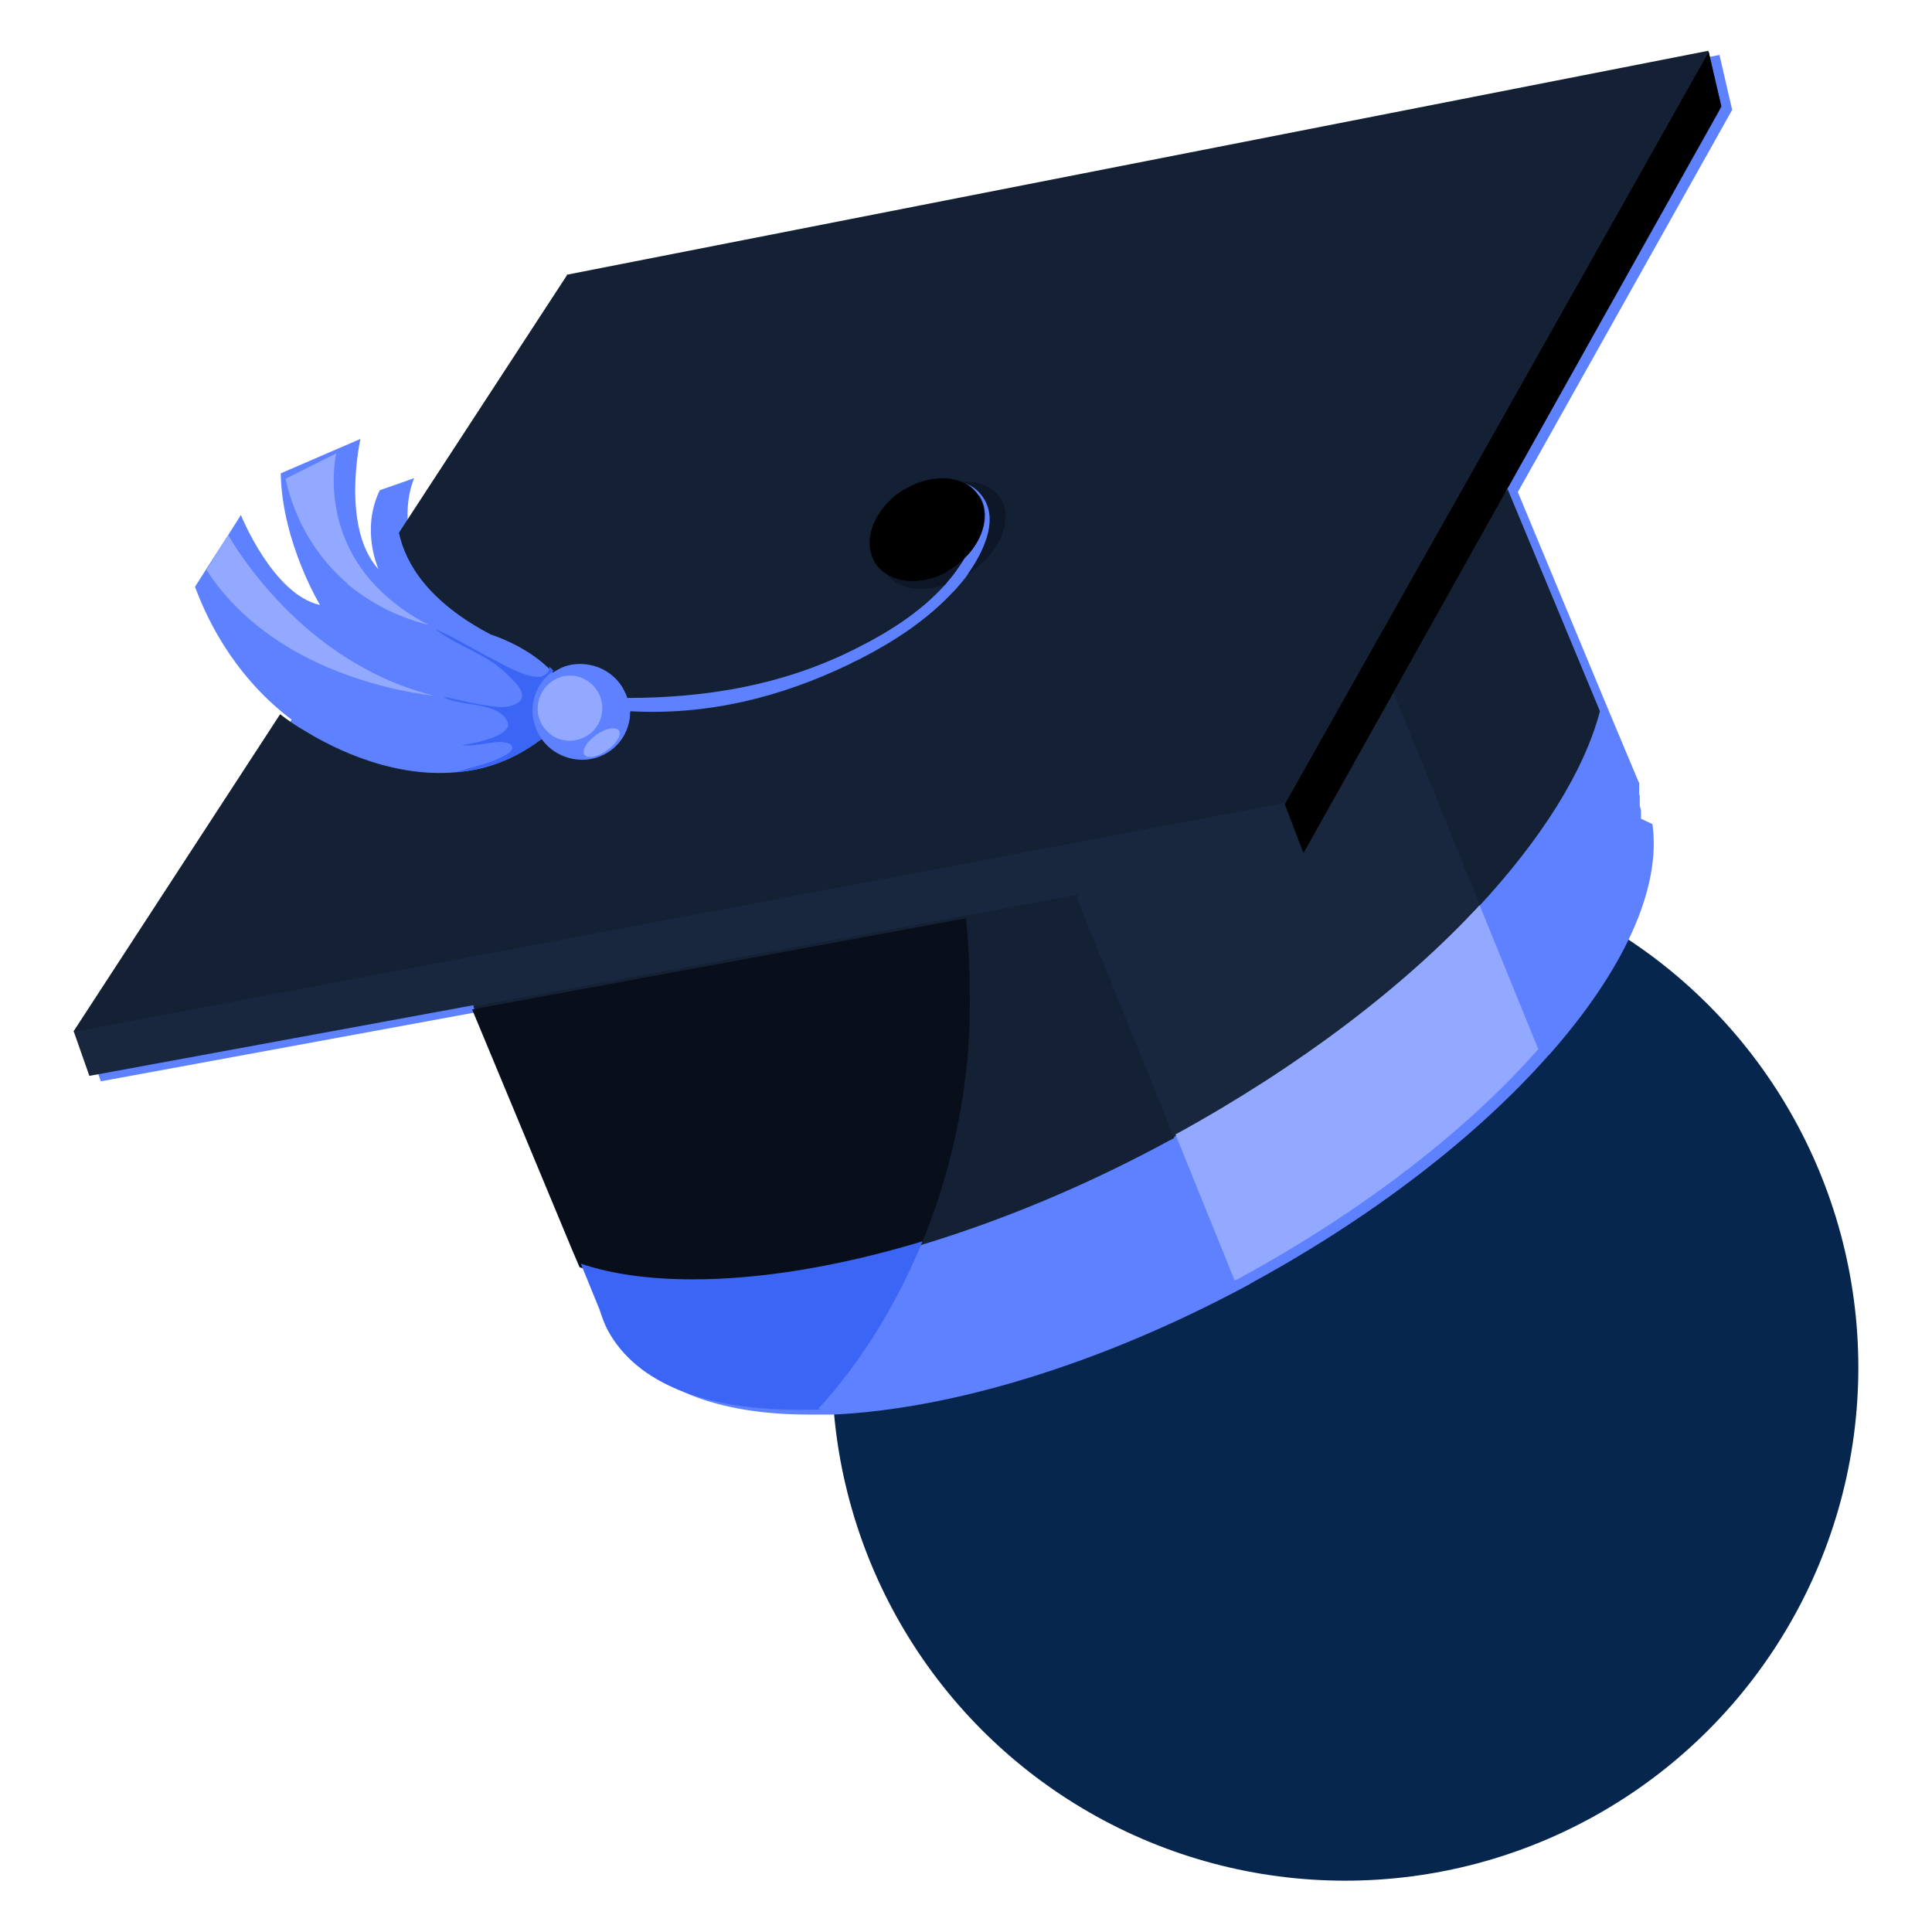
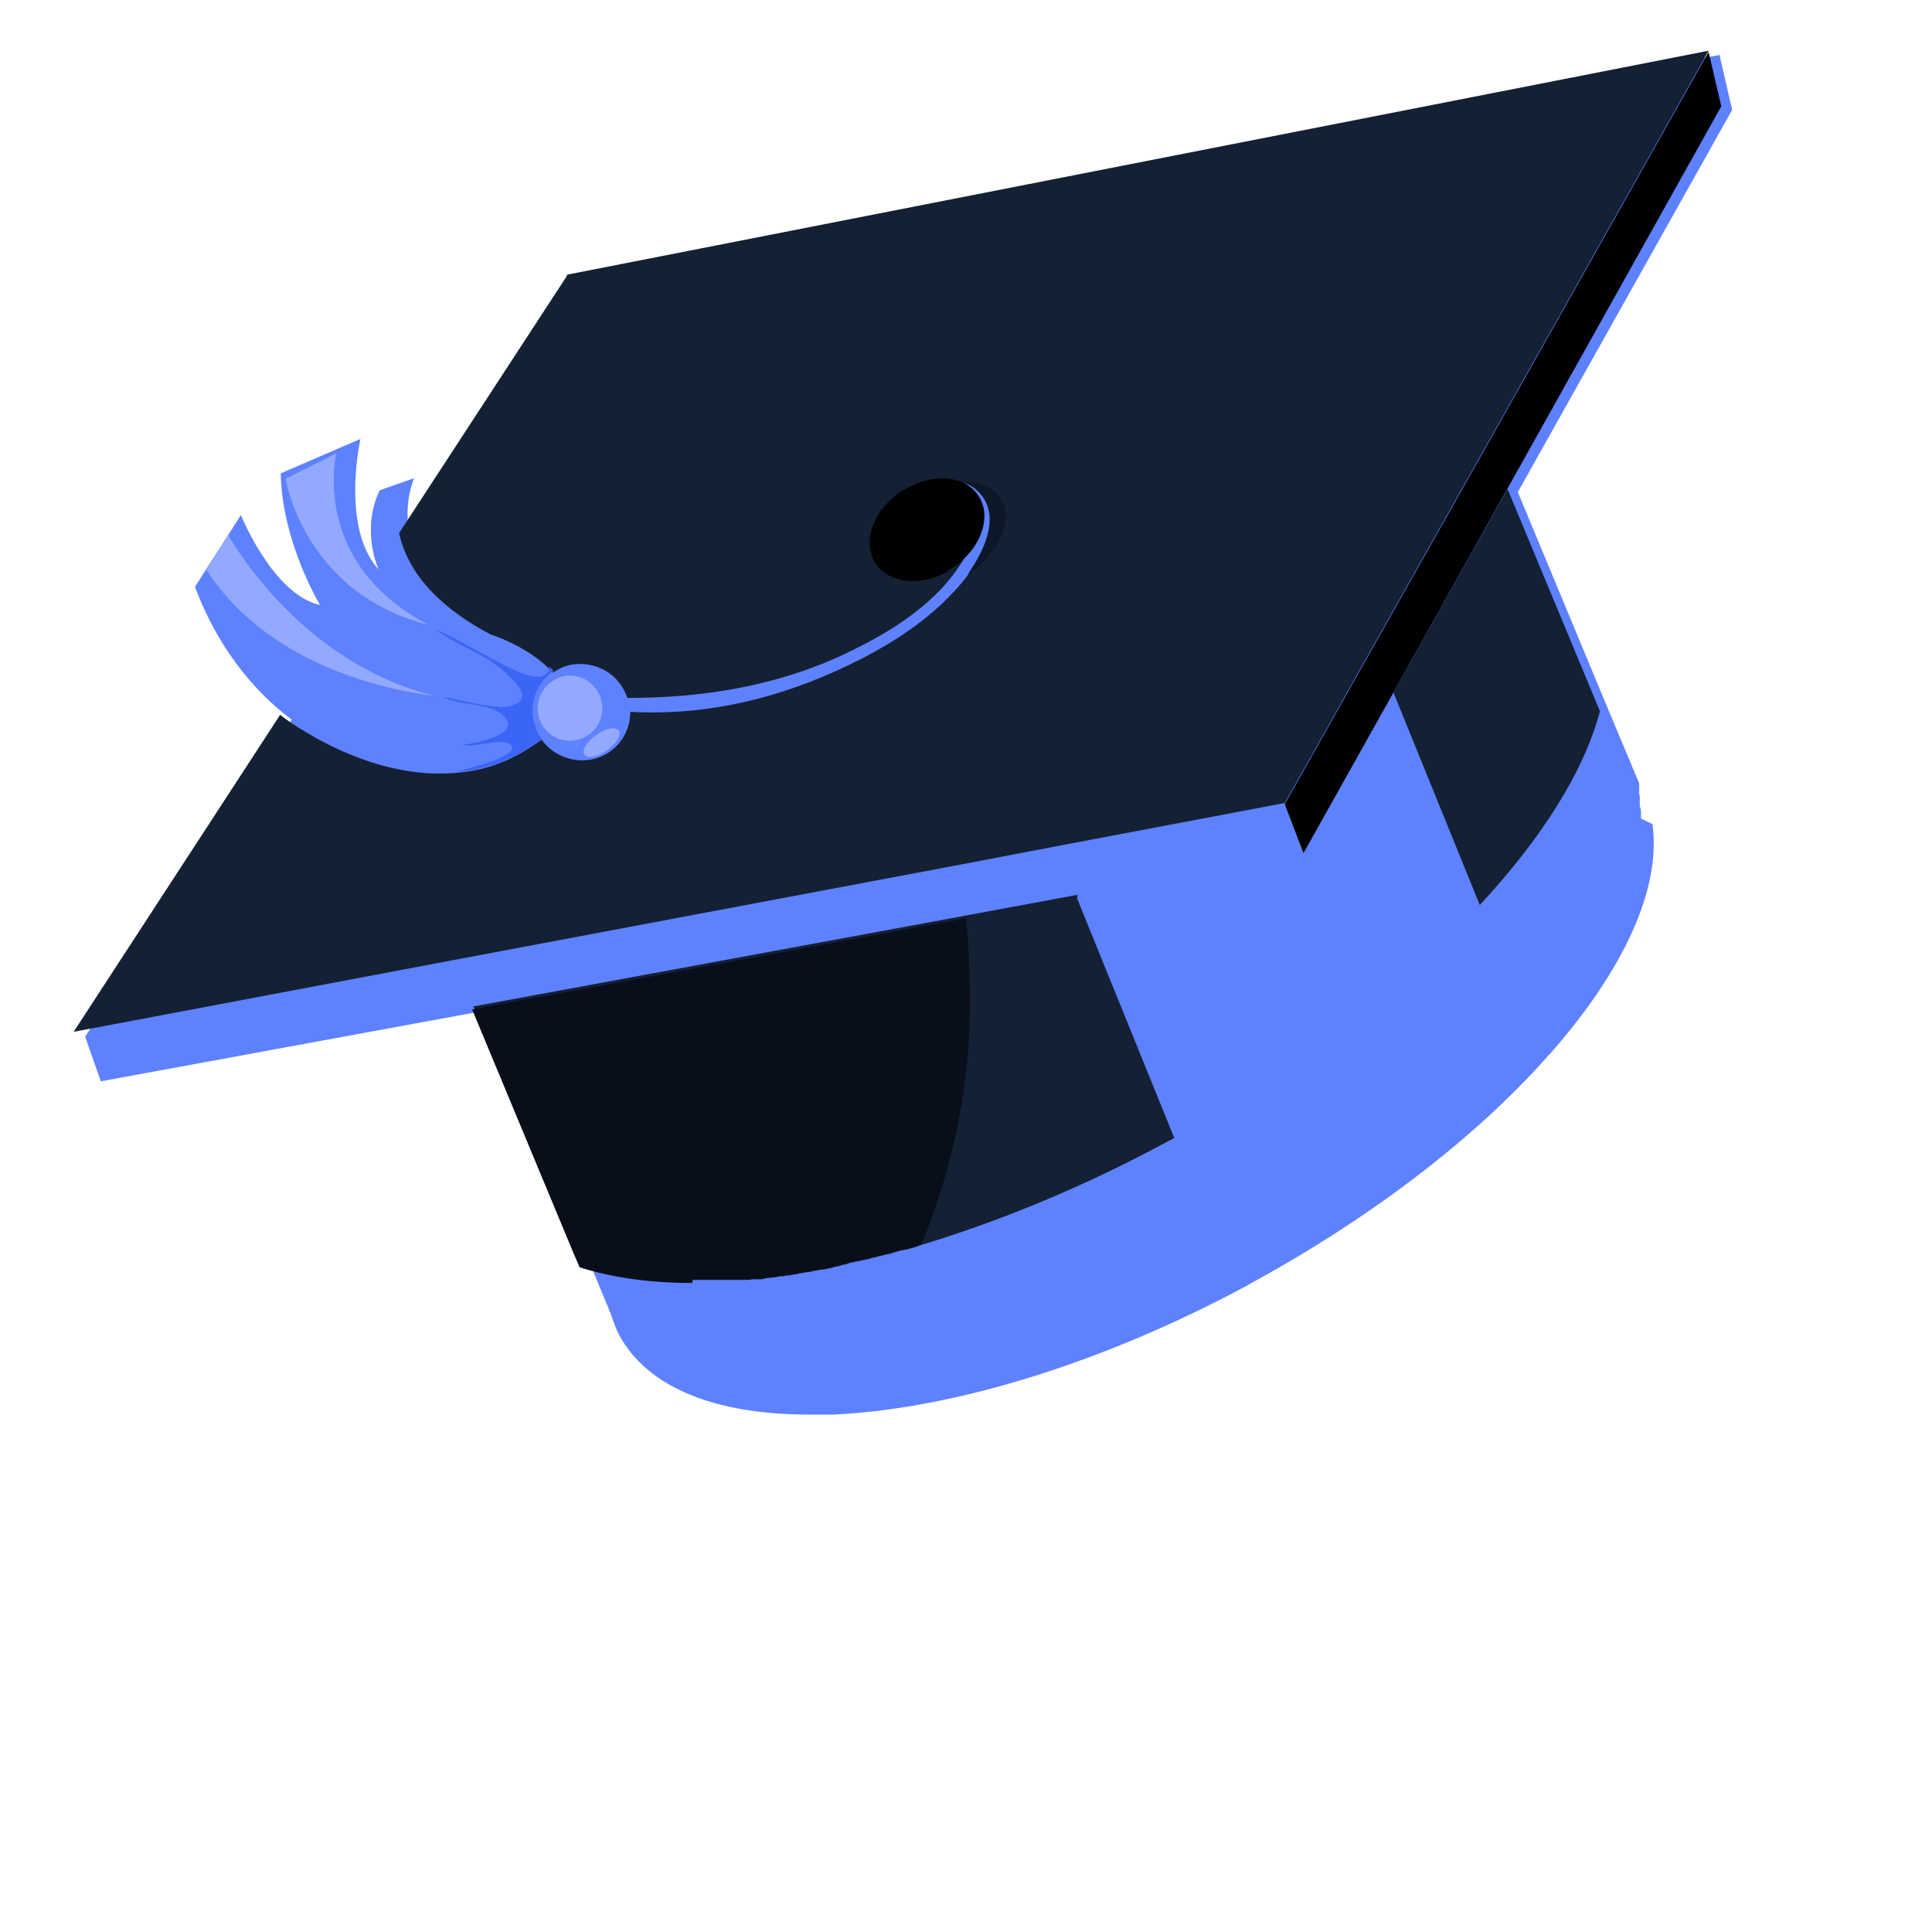
<svg xmlns="http://www.w3.org/2000/svg" id="Layer_1" version="1.1" viewBox="0 0 32 32">
  <defs>
    <style>
      .st0 {
        fill: #080e1a;
      }

      .st1 {
        fill: #142034;
      }

      .st2 {
        fill: #06264e;
      }

      .st3 {
        fill: #92a9ff;
      }

      .st4 {
        fill: #5e81ff;
      }

      .st5 {
        fill: #0e1728;
      }

      .st6 {
        fill: #18273e;
      }

      .st7 {
        fill: #3b65f5;
      }
    </style>
  </defs>
-   <circle class="st2" cx="22.28" cy="22.65" r="8.5" />
  <g>
    <path class="st4" d="M27.18,13.56s0,0,0,0c0,0,0-.02,0-.03h0s0-.02,0-.03c0,0,0,0,0,0,0,0,0-.02,0-.03,0,0,0,0,0,0,0,0,0-.02,0-.03,0,0,0,0,0,0,0-.03-.01-.06-.02-.09,0,0,0,0,0,0,0,0,0-.02,0-.03,0,0,0,0,0,0,0,0,0-.01,0-.02,0,0,0,0,0,0,0,0,0-.01,0-.02,0,0,0,0,0,0,0,0,0-.01,0-.02,0,0,0,0,0,0,0,0,0-.01,0-.02,0,0,0,0,0,0,0,0,0-.01,0-.02,0,0,0,0,0,0,0,0,0-.02,0-.03,0,0,0,0,0,0,0,0,0-.02-.01-.03,0,0,0,0,0,0,0,0,0-.01,0-.02,0,0,0,0,0,0,0,0,0-.01,0-.02,0,0,0,0,0-.01,0,0,0-.01,0-.02,0,0,0,0,0-.01,0,0,0-.01,0-.02,0,0,0,0,0-.01,0,0,0-.01,0-.02,0,0,0,0,0-.01,0,0,0-.01,0-.02,0,0,0,0,0,0,0,0,0-.01,0-.02,0,0,0,0,0,0,0,0,0-.02-.01-.03l-.47-1.12s0,0,0,0l-1.53-3.68,3.55-6.33-.21-.91-18.91,3.71-2.78,4.26c-.12-.55.07-.96.07-.96l-.57.2c-.32.66-.02,1.31-.02,1.31-.63-.69-.3-2.16-.3-2.16l-1.32.57c.02,1.14.65,2.18.65,2.18-.78-.17-1.31-1.49-1.31-1.49-.25.4-.51.79-.76,1.19.15.4.57,1.42,1.6,2.2l-3.42,5.25.26.74,6.36-1.17,1.66,3.99.43,1.04c.04.12.08.24.14.35.48.88,1.62,1.31,3.14,1.31.01,0,.03,0,.04,0,.07,0,.14,0,.22,0,0,0,0,0,.01,0,0,0,.01,0,.02,0,.02,0,.03,0,.05,0,.02,0,.03,0,.05,0h0s0,0,.01,0c1.94-.09,4.41-.82,6.88-2.15,0,0,.02-.01.03-.02,2.04-1.11,3.75-2.44,4.92-3.76,0,0,0,0,0,0,0-.01.02-.02.03-.03h0c1.22-1.38,1.86-2.74,1.71-3.82Z" />
-     <path class="st6" d="M28.51,1.76l-.21-.91-18.91,3.71-2.78,4.26c.11.51.49,1.14,1.52,1.68,0,0,.56.17.96.56.02.02.05.05.07.07.03-.02.06-.04.1-.06.13-.07.28-.09.41-.08,0,0,0,0,0,0,.28.02.54.18.67.44.02.04.04.08.05.12,1.3,0,2.56-.21,3.73-.79.03-.01.05-.03.08-.04.52-.26,1.04-.59,1.44-1.03.03-.04.06-.07.09-.11.07-.08.13-.17.19-.26.02-.03.03-.05.05-.08.32-.31.43-.74.24-1.03-.07-.11-.17-.19-.29-.24,0,0,0,0,0,0,0,0,0,0,0,0,.16.04.3.13.4.3.21.37-.02.86-.28,1.23-.07.1-.15.19-.22.27-.01.01-.03.03-.04.04-.42.45-.95.8-1.49,1.08-.07.04-.15.07-.22.11-1.14.55-2.35.85-3.63.78,0,.3-.16.58-.44.72-.36.18-.8.06-1.03-.26-.16.12-.34.23-.55.33-.04.02-.08.03-.12.05-.25.1-.49.15-.74.17-1.18.11-2.24-.52-2.52-.69-.14-.08-.27-.17-.4-.27l-3.42,5.25.26.74,6.36-1.17,1.66,3.99.12.28c.53.17,1.16.26,1.86.26.07,0,.14,0,.21,0,.03,0,.06,0,.08,0,.04,0,.09,0,.13,0,.03,0,.07,0,.1,0,.04,0,.07,0,.11,0,.04,0,.08,0,.12,0,.03,0,.07,0,.1,0,.04,0,.08,0,.13-.01.03,0,.06,0,.1,0,.04,0,.09,0,.13-.02.03,0,.06,0,.1-.01.04,0,.09-.01.13-.02.03,0,.06,0,.1-.01.04,0,.09-.01.13-.02.03,0,.07-.01.1-.02.04,0,.09-.02.13-.02.03,0,.07-.01.1-.02.04,0,.09-.02.13-.02.04,0,.07-.01.11-.02.04,0,.08-.02.12-.03.04,0,.08-.02.12-.03.04,0,.08-.02.11-.03.05-.01.09-.02.14-.03.03,0,.07-.02.1-.02.05-.01.1-.02.15-.04.03,0,.06-.01.09-.02.06-.01.11-.03.17-.04.02,0,.05-.01.07-.02.07-.02.13-.04.2-.05.02,0,.03,0,.05-.01.07-.02.15-.04.22-.07,0,0,0,0,0,0,1.32-.4,2.71-.97,4.11-1.73.03-.01.05-.03.08-.04.02-.01.04-.02.05-.03.07-.04.13-.07.2-.11.09-.05.19-.11.28-.16.01,0,.03-.02.04-.03.09-.05.18-.1.27-.16.07-.04.14-.09.21-.13.09-.05.17-.11.26-.16.02-.01.05-.03.07-.04.08-.05.16-.1.24-.15.03-.02.05-.04.08-.05.08-.05.15-.1.23-.15.02-.02.05-.03.07-.05.08-.06.16-.11.24-.17.05-.03.1-.07.14-.1.06-.04.11-.08.17-.12.05-.04.1-.07.15-.11.08-.06.16-.12.24-.18.01-.01.03-.02.04-.03.07-.06.14-.11.22-.17.08-.06.16-.13.24-.19.04-.03.07-.06.11-.09.06-.05.12-.1.17-.15.04-.03.07-.06.11-.1.04-.04.08-.07.12-.11.05-.04.1-.09.14-.13.05-.05.11-.1.16-.15.06-.06.13-.12.19-.18.02-.02.04-.04.07-.06.03-.03.06-.06.09-.09.02-.02.04-.04.06-.06.06-.06.12-.12.18-.19h0c.05-.06.1-.11.15-.16.01-.01.03-.03.04-.04,1.03-1.11,1.73-2.22,1.99-3.21l-1.53-3.68,3.55-6.33Z" />
    <path class="st1" d="M9.39,4.57l-2.78,4.26c.11.51.49,1.14,1.52,1.68,0,0,.56.17.96.56.02.02.05.05.07.07.03-.02.06-.04.1-.06.13-.07.28-.09.41-.08,0,0,0,0,0,0,.28.02.54.18.67.44.02.04.04.08.05.12,1.3,0,2.56-.21,3.73-.79.03-.01.05-.03.08-.04.52-.26,1.04-.59,1.44-1.03.03-.04.06-.07.09-.11.07-.08.13-.17.19-.26.02-.03.03-.05.05-.08.32-.31.43-.74.24-1.03-.07-.11-.17-.19-.29-.24,0,0,0,0,0,0,0,0,0,0,0,0,.16.04.3.13.4.3.21.37-.02.86-.28,1.23-.07.1-.15.19-.22.27-.01.01-.03.03-.04.04-.42.45-.95.8-1.49,1.08-.07.04-.15.07-.22.11-1.14.55-2.35.85-3.63.78,0,.3-.16.58-.44.72-.36.18-.8.06-1.03-.26-.16.12-.34.23-.55.33-.04.02-.08.03-.12.05-.25.1-.49.15-.74.17-1.18.11-2.24-.52-2.52-.69-.14-.08-.27-.17-.4-.27l-3.42,5.25,6.3-1.19,8.39-1.58,1.62-.31,3.75-.71,1.48-2.63,1.89-3.35,3.65-6.48-18.91,3.71Z" />
-     <path class="st5" d="M16.21,8.21c-.07-.11-.17-.19-.29-.24,0,0,0,0,0,0-.23-.09-.53-.07-.81.06-.06.03-.11.06-.17.09-.47.31-.67.84-.44,1.2.04.07.1.12.17.17.18.26.57.33.98.2.03-.04.06-.07.09-.11.07-.08.13-.17.19-.26.02-.03.03-.05.05-.08.32-.31.43-.74.24-1.03Z" />
    <polygon points="22.76 10.69 21.28 13.32 21.59 14.13 23.08 11.47 24.97 8.09 28.51 1.76 28.3 .86 24.65 7.34 22.76 10.69" />
    <path class="st1" d="M17.85,14.82l-1.83.34-8.18,1.51,1.66,3.99.12.28c.53.17,1.16.26,1.86.26.07,0,.14,0,.21,0,.03,0,.06,0,.08,0,.04,0,.09,0,.13,0,.03,0,.07,0,.1,0,.04,0,.07,0,.11,0,.04,0,.08,0,.12,0,.03,0,.07,0,.1,0,.04,0,.08,0,.13-.01.03,0,.06,0,.1,0,.04,0,.09,0,.13-.02.03,0,.06,0,.1-.01.04,0,.09-.01.13-.02.03,0,.06,0,.1-.01.04,0,.09-.01.13-.02.03,0,.07-.01.1-.02.04,0,.09-.02.13-.02.03,0,.07-.01.1-.02.04,0,.09-.02.13-.02.04,0,.07-.01.11-.02.04,0,.08-.02.12-.03.04,0,.08-.02.12-.03.04,0,.08-.02.11-.03.05-.01.09-.02.14-.03.03,0,.07-.02.1-.02.05-.01.1-.02.15-.04.03,0,.06-.01.09-.02.06-.01.11-.03.17-.04.02,0,.05-.01.07-.02.07-.02.13-.04.2-.05.02,0,.03,0,.05-.01.07-.02.15-.04.22-.07,0,0,0,0,0,0,1.32-.4,2.71-.97,4.11-1.73.03-.01.05-.03.08-.04l-1.61-3.97Z" />
    <path class="st0" d="M11.48,21.19c.07,0,.14,0,.21,0,.03,0,.06,0,.08,0,.04,0,.09,0,.13,0,.03,0,.07,0,.1,0,.04,0,.07,0,.11,0,.04,0,.08,0,.12,0,.03,0,.07,0,.1,0,.04,0,.08,0,.13-.01.03,0,.06,0,.1,0,.04,0,.09,0,.13-.02.03,0,.06,0,.1-.01.04,0,.09-.01.13-.02.03,0,.06,0,.1-.01.04,0,.09-.01.13-.02.03,0,.07-.01.1-.02.04,0,.09-.02.13-.02.03,0,.07-.01.1-.02.04,0,.09-.02.13-.02.04,0,.07-.01.11-.02.04,0,.08-.02.12-.03.04,0,.08-.02.12-.03.04,0,.08-.02.11-.03.05-.01.09-.02.14-.03.03,0,.07-.02.1-.02.05-.01.1-.02.15-.04.03,0,.06-.01.09-.02.06-.01.11-.03.17-.04.02,0,.05-.01.07-.02.07-.02.13-.04.2-.05.02,0,.03,0,.05-.01.07-.02.15-.04.22-.07,0,0,0,0,0,0,.5-1.2.77-2.49.8-3.71.01-.53,0-1.1-.06-1.69l-8.18,1.51,1.66,3.99.12.28c.53.17,1.16.26,1.86.26Z" />
    <path class="st1" d="M24.51,14.99c1.03-1.11,1.73-2.22,1.99-3.21l-1.53-3.68-1.89,3.37,1.43,3.52Z" />
    <path class="st5" d="M16.31,8.28c.21.37-.02.86-.28,1.23,0,0,0,0,0,0,.53-.34.77-.91.54-1.26-.13-.2-.37-.29-.66-.27.16.04.3.13.4.3Z" />
    <path class="st7" d="M8.99,11.2c-.23.07-.7-.22-.9-.32-.29-.15-.58-.33-.88-.46.37.29.86.41,1.19.75.09.09.31.27.23.42-.05.09-.25.13-.35.12-.32-.02-.63-.11-.94-.17.26.17.89.07,1.06.4.13.25-.58.38-.75.4.2.03.41-.04.61-.05.12,0,.2.02.22.07.02.04-.01.09-.11.15,0,0,0,0-.01,0-.21.13-.47.17-.71.25-.03.01-.06.02-.09.03.24-.02.49-.08.74-.17.04-.02.08-.03.12-.05.21-.09.39-.21.55-.33-.02-.03-.04-.06-.06-.1-.04-.08-.06-.16-.08-.24,0,0,0,0,0,0-.05-.3.08-.61.34-.79-.02-.02-.05-.05-.07-.07,0,.07-.02.12-.11.15Z" />
    <path class="st3" d="M8.91,11.81s0,0,0,0c0,.05.03.11.05.16.03.07.08.12.13.17.16.14.39.17.59.07.27-.13.37-.46.24-.72-.09-.18-.27-.29-.45-.3,0,0,0,0,0,0-.07,0-.15,0-.22.04-.02,0-.03.01-.05.02-.21.11-.32.34-.29.56Z" />
    <path class="st3" d="M9.68,12.5c.05.07.22.04.37-.07.16-.11.25-.26.2-.33-.05-.07-.22-.04-.37.07-.16.11-.25.26-.2.33Z" />
    <path class="st3" d="M5.75,9.67c.07.06.14.11.21.16.45.32.89.46,1.14.52-.43-.22-.75-.49-.98-.76-.82-.97-.55-2.08-.55-2.08l-.84.42c.06.29.28,1.1,1.03,1.74Z" />
    <path class="st3" d="M5.41,10.67c-1.08-.8-1.63-1.81-1.63-1.81l-.36.58c.47.73,1.15,1.21,1.8,1.52,1.01.48,1.96.56,1.96.56-.69-.17-1.28-.49-1.77-.85Z" />
    <path d="M15.68,9.46s.06-.03.09-.05c.08-.05.14-.1.2-.16.32-.31.43-.74.24-1.03-.07-.11-.17-.19-.29-.24,0,0,0,0,0,0-.23-.09-.53-.07-.81.06-.06.03-.11.06-.17.09-.47.31-.67.84-.44,1.2.04.07.1.12.17.17.26.17.66.17,1.02-.03Z" />
-     <path class="st7" d="M13.59,23.34s-.03,0-.04,0c.73-.8,1.31-1.76,1.73-2.78-1.39.42-2.69.63-3.8.63-.7,0-1.33-.08-1.86-.26l.31.76c.04.12.08.24.14.35.48.88,1.62,1.31,3.14,1.31.01,0,.03,0,.04,0,.05,0,.11,0,.16,0,.02,0,.04,0,.06,0,0,0,0,0,.01,0,0,0,.01,0,.02,0,.02,0,.03,0,.05,0,.02,0,.03,0,.05,0h0s0,0,.01,0c0,0,.01,0,.02,0-.01,0-.03,0-.04,0Z" />
-     <path class="st3" d="M24.51,14.99c-1.24,1.34-2.98,2.67-5.04,3.8l.98,2.42h0s.03-.02.05-.02c0,0,.02-.01.03-.02,2.04-1.11,3.75-2.44,4.92-3.76,0,0,0,0,0,0,0-.01.02-.02.03-.03h0s0,0,0,0l-.97-2.38Z" />
  </g>
</svg>